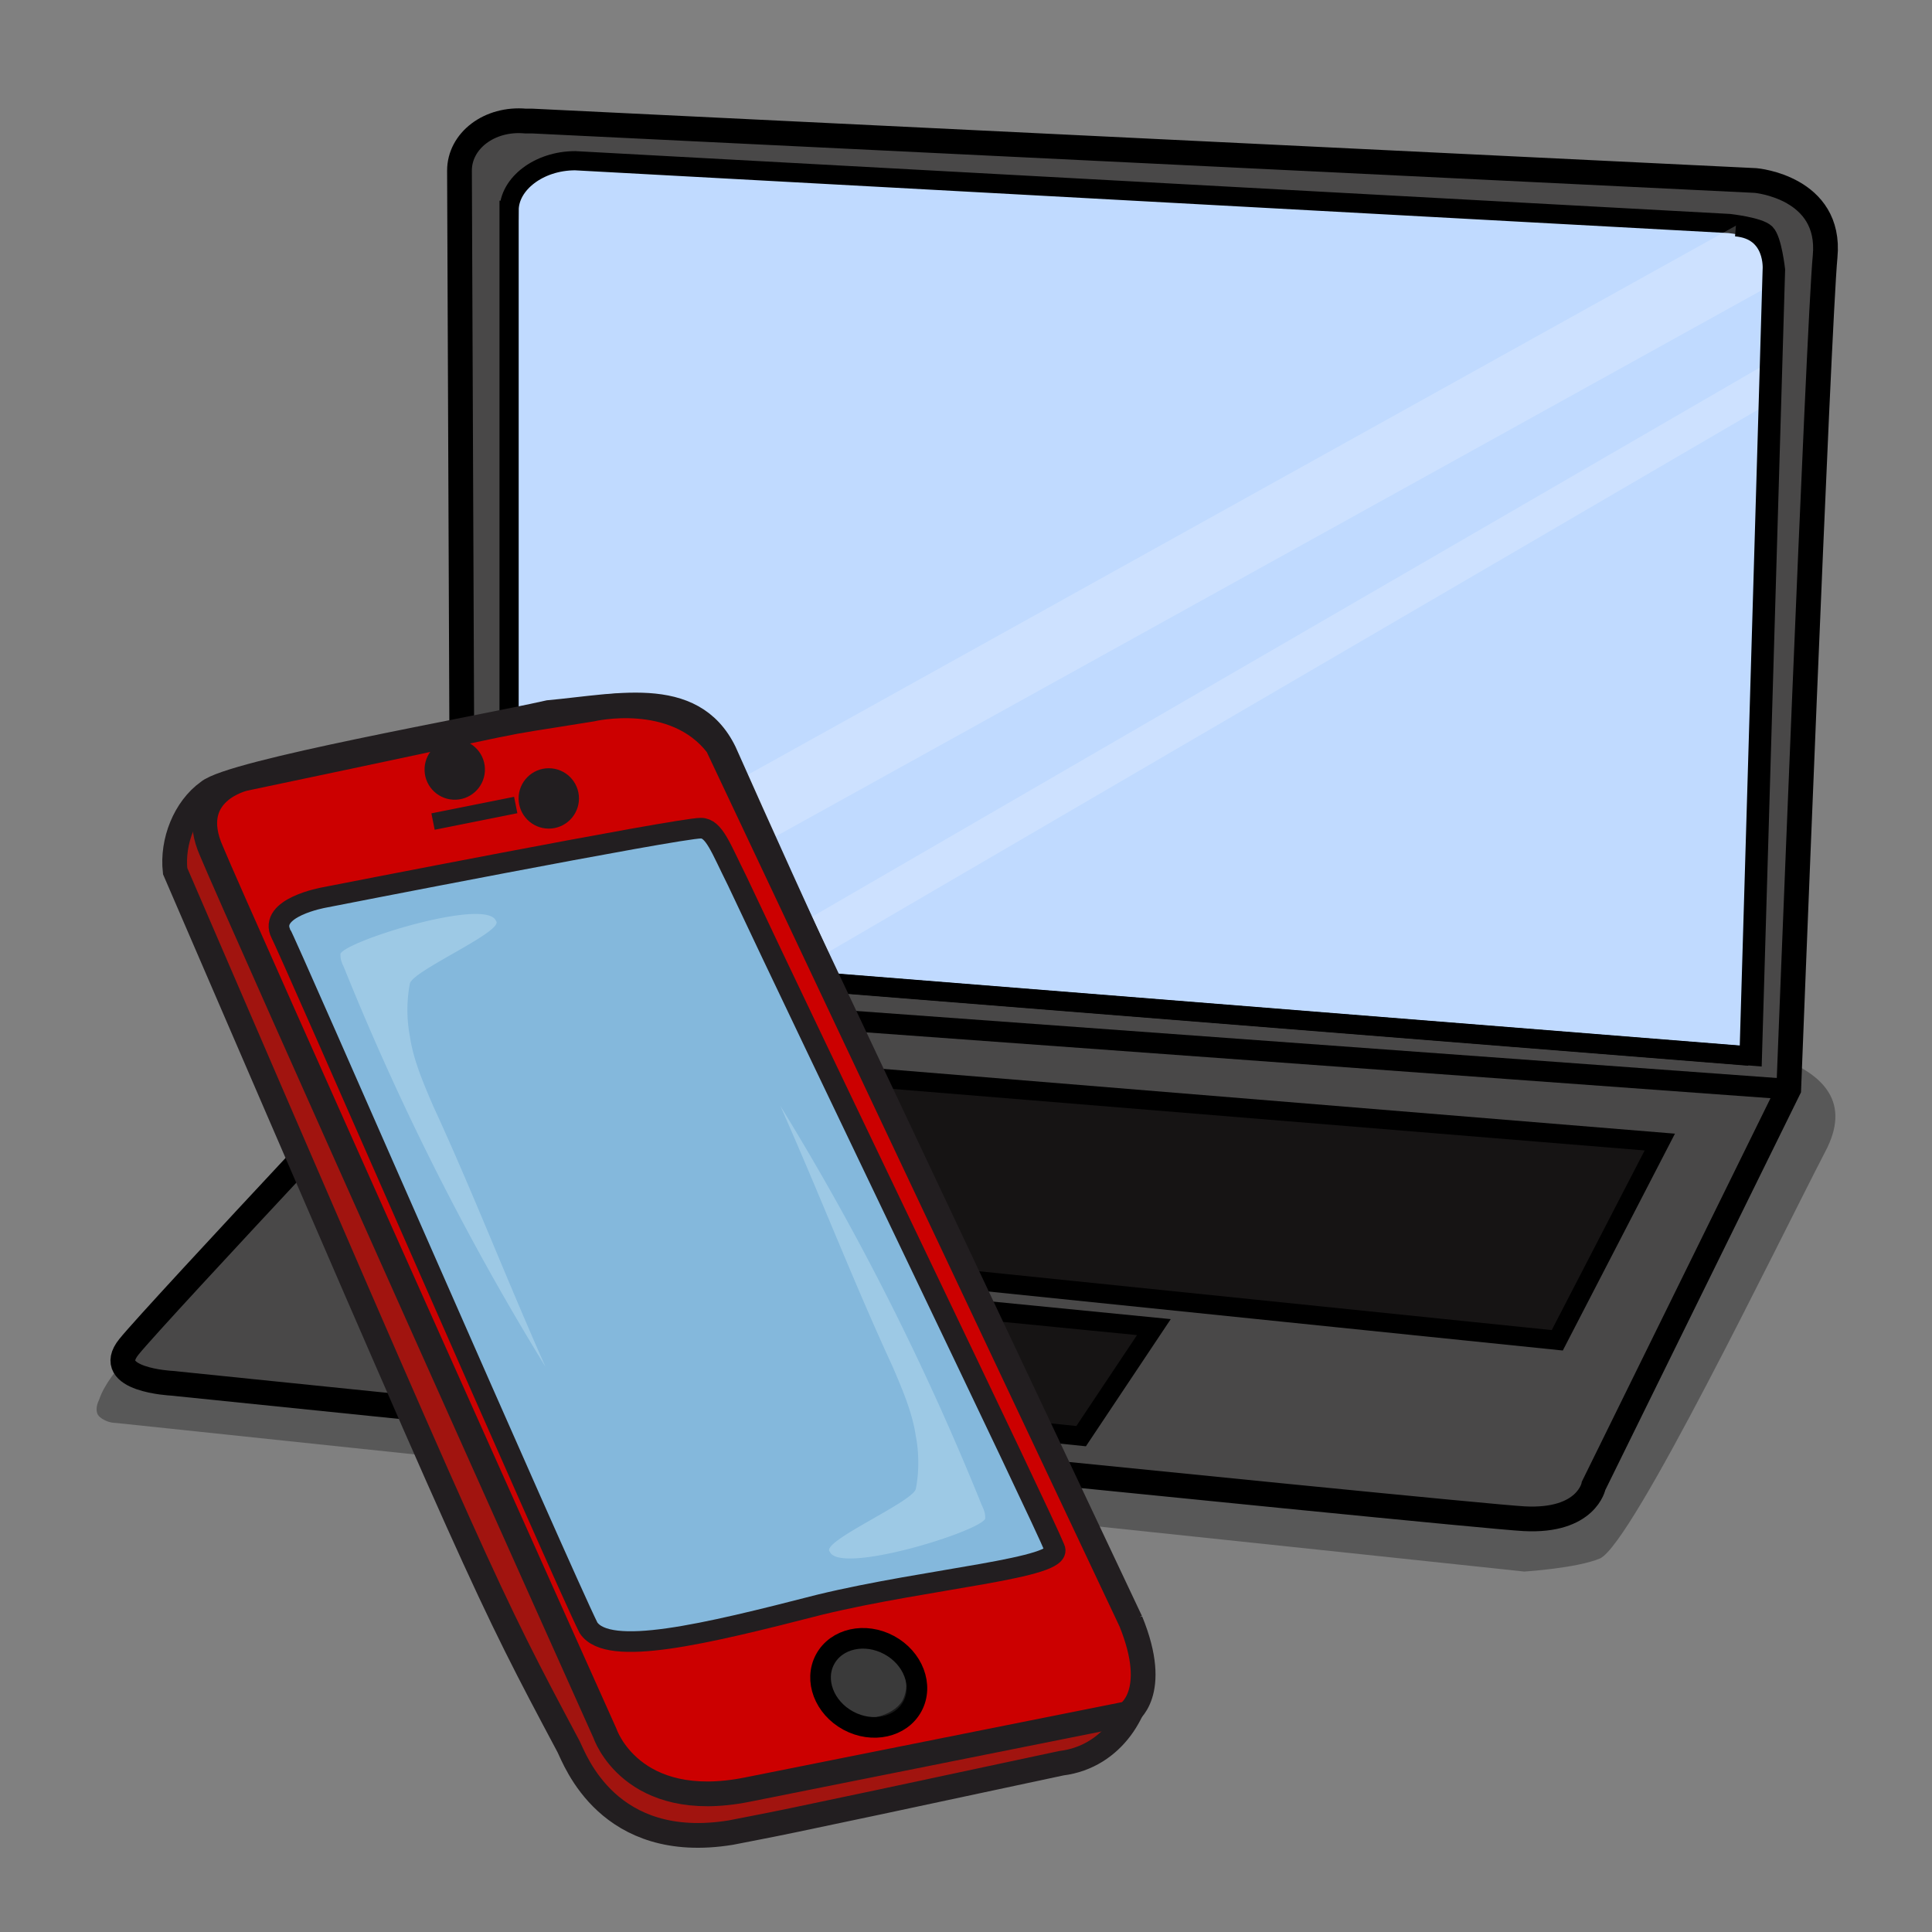
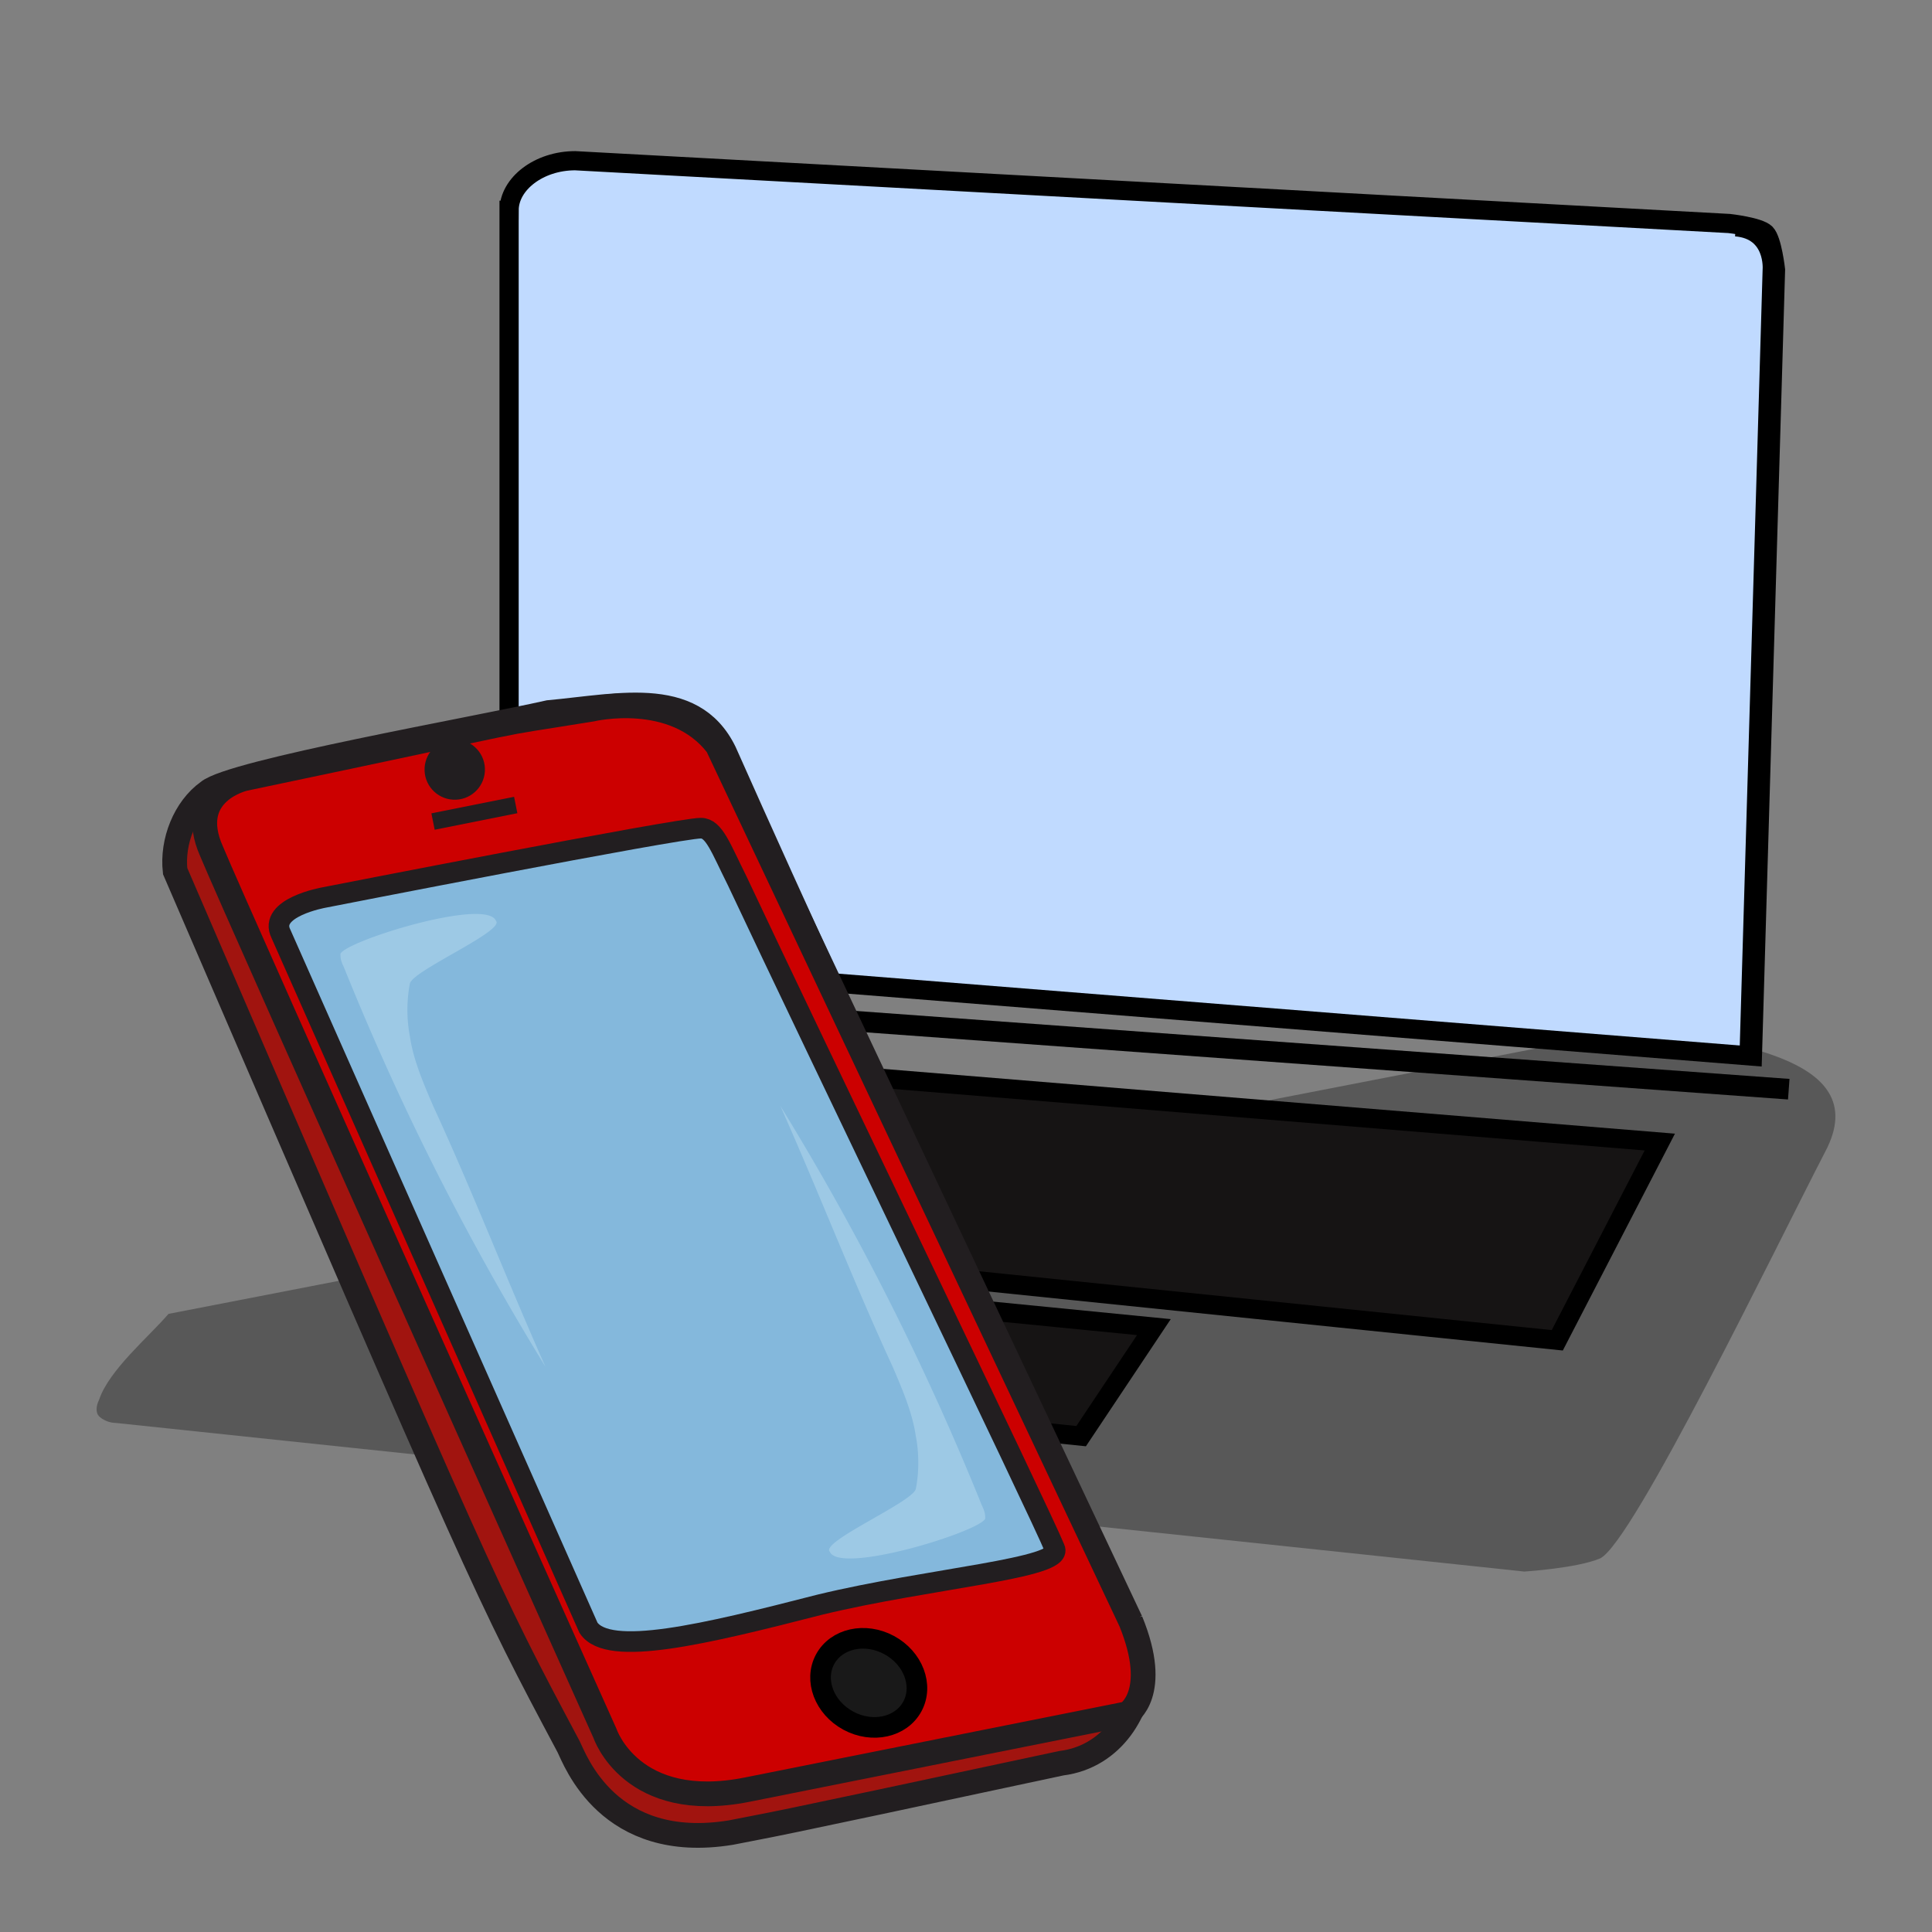
<svg xmlns="http://www.w3.org/2000/svg" width="64" height="64" viewBox="0 0 64 64">
  <rect x="0" y="0" width="64" height="64" fill="#808080" stroke="none" />
  <g fill="none" fill-rule="evenodd">
    <path d="M5.582 43.524c-.657.766-1.971 1.86-2.3 2.846-.11.218-.11.437 0 .547.11.11.329.219.548.219C50.6 52.06 50.492 52.06 50.492 52.06s1.752-.11 2.519-.438c1.095-.547 5.805-10.288 7.448-13.463 1.753-3.283-3.724-3.612-5.805-4.159" opacity=".31" fill="#000" fill-rule="nonzero" />
-     <path d="m15.331 32.688-.11-27.036c0-.985.986-1.751 2.191-1.642h.22c2.3.11 40.527 1.97 40.527 1.97s2.52.22 2.3 2.518c-.219 2.299-1.205 27.583-1.205 27.583l-6.462 13.134s-.22 1.204-2.3 1.095c-2.082-.11-44.8-4.488-44.8-4.488s-2.3-.11-1.424-1.204c.876-1.094 11.063-11.93 11.063-11.93z" stroke="#000" stroke-width=".82" fill="#494848" fill-rule="nonzero" />
    <path d="M16.864 6.966v24.737l41.186 3.283.766-26.05s-.11-.985-.328-1.204c-.22-.219-1.205-.328-1.205-.328l-38.228-2.08c-1.205 0-2.19.766-2.19 1.642z" stroke="#000" stroke-width=".636" fill="#C0DAFF" fill-rule="nonzero" />
    <path stroke="#000" stroke-width=".683" d="m15.66 32.907 43.595 3.174" />
    <path stroke="#000" stroke-width=".636" fill="#161414" fill-rule="nonzero" d="m17.522 34.767-5.368 5.582 39.433 4.05 3.396-6.567zM22.67 42.43l-2.848 3.502 15.992 1.642 2.41-3.612z" />
-     <path fill="#FFF" fill-rule="nonzero" opacity=".2" d="m25.846 32.469 32.642-19.045.11-1.423L23.655 32.25l-5.368-.438 40.31-22.329V8.17l-.768-.876-40.966 22.767v1.532" />
-     <path stroke="#000" stroke-width=".636" fill="#3D4A5E" fill-rule="nonzero" d="m16.755 31.703 41.185 3.283" />
    <path d="m57.94 34.986.767-26.05s.11-1.314-1.205-1.423" stroke="#000" stroke-width=".636" />
    <g>
      <g transform="translate(5.785 23.354)">
        <path d="M32 31.99c0-.547-.656-1.97-.875-2.407C22.47 11.194 18.309 1.78 18.309 1.78 17.323-.627 14.804.03 12.394.25 9.984.796 1.88 2.219 1.112 2.876.345 3.423-.093 4.517.017 5.503c10.296 23.86 10.296 23.86 13.034 29.005.22.438 1.315 3.503 5.368 2.846 1.643-.328.219 0 10.953-2.299 1.753-.218 2.629-1.86 2.629-3.064z" stroke="#221E20" stroke-width=".82" fill="#A1140F" fill-rule="nonzero" />
        <path d="M31.672 30.349c.986 2.408-.11 3.065-.11 3.065L18.967 35.93c-3.834.766-4.71-1.86-4.71-1.86S1.988 6.706 1.222 4.845c-.877-1.97 1.095-2.408 1.095-2.408C13.27.139 9.765.796 13.818.139c0 0 2.738-.656 4.162 1.204L31.672 30.35z" stroke="#221E20" stroke-width=".82" fill="#C00" fill-rule="nonzero" />
-         <path d="M3.522 7.582c-.438-.875 1.424-1.204 1.424-1.204S16.666 4.08 17.433 4.08c.438 0 .657.656 1.205 1.75 2.519 5.364 10.077 21.016 10.515 22.11.329.658-4.162.986-7.777 1.862-3.834.985-7.01 1.75-7.667.766C12.832 28.817 3.63 7.692 3.522 7.582z" stroke="#221E20" stroke-width=".683" fill="#84B8DC" fill-rule="nonzero" />
+         <path d="M3.522 7.582c-.438-.875 1.424-1.204 1.424-1.204S16.666 4.08 17.433 4.08c.438 0 .657.656 1.205 1.75 2.519 5.364 10.077 21.016 10.515 22.11.329.658-4.162.986-7.777 1.862-3.834.985-7.01 1.75-7.667.766z" stroke="#221E20" stroke-width=".683" fill="#84B8DC" fill-rule="nonzero" />
        <circle fill="#221E20" fill-rule="nonzero" transform="rotate(-86.788 9.279 2.138)" cx="9.279" cy="2.138" r="1" />
-         <circle fill="#221E20" fill-rule="nonzero" cx="12.394" cy="3.095" r="1" />
        <path stroke="#221E20" stroke-width=".554" d="m8.56 3.861 2.739-.548" />
        <ellipse fill="#191919" fill-rule="nonzero" transform="rotate(-61.667 22.993 32.393)" cx="22.993" cy="32.393" rx="1.423" ry="1.643" />
-         <path d="M24.114 32.976c-.328.547-1.314.766-1.971.438-.658-.329-.986-1.095-.658-1.752.33-.547 1.205-.985 1.863-.547.766.328 1.095 1.204.766 1.86z" fill="#3A3A3A" fill-rule="nonzero" />
        <ellipse stroke="#000" stroke-width=".683" transform="rotate(-61.667 22.993 32.393)" cx="22.993" cy="32.393" rx="1.423" ry="1.643" />
      </g>
      <path d="M11.278 31.593c0 .11 0 .219.11.438a88.267 88.267 0 0 0 6.681 13.244c-1.314-2.955-2.41-5.801-3.724-8.647-.328-.766-.657-1.532-.767-2.299a4.708 4.708 0 0 1 0-1.75c.11-.439 3.177-1.752 2.848-2.08-.328-.767-4.929.656-5.148 1.094zM32.637 50.31c0-.11 0-.219-.11-.438a88.267 88.267 0 0 0-6.68-13.244c1.314 2.955 2.41 5.801 3.724 8.647.328.766.657 1.532.766 2.299.11.547.11 1.204 0 1.75-.11.439-3.176 1.752-2.848 2.08.329.767 4.93-.656 5.148-1.094z" fill="#C5E6F4" fill-rule="nonzero" opacity=".38" />
    </g>
  </g>
</svg>